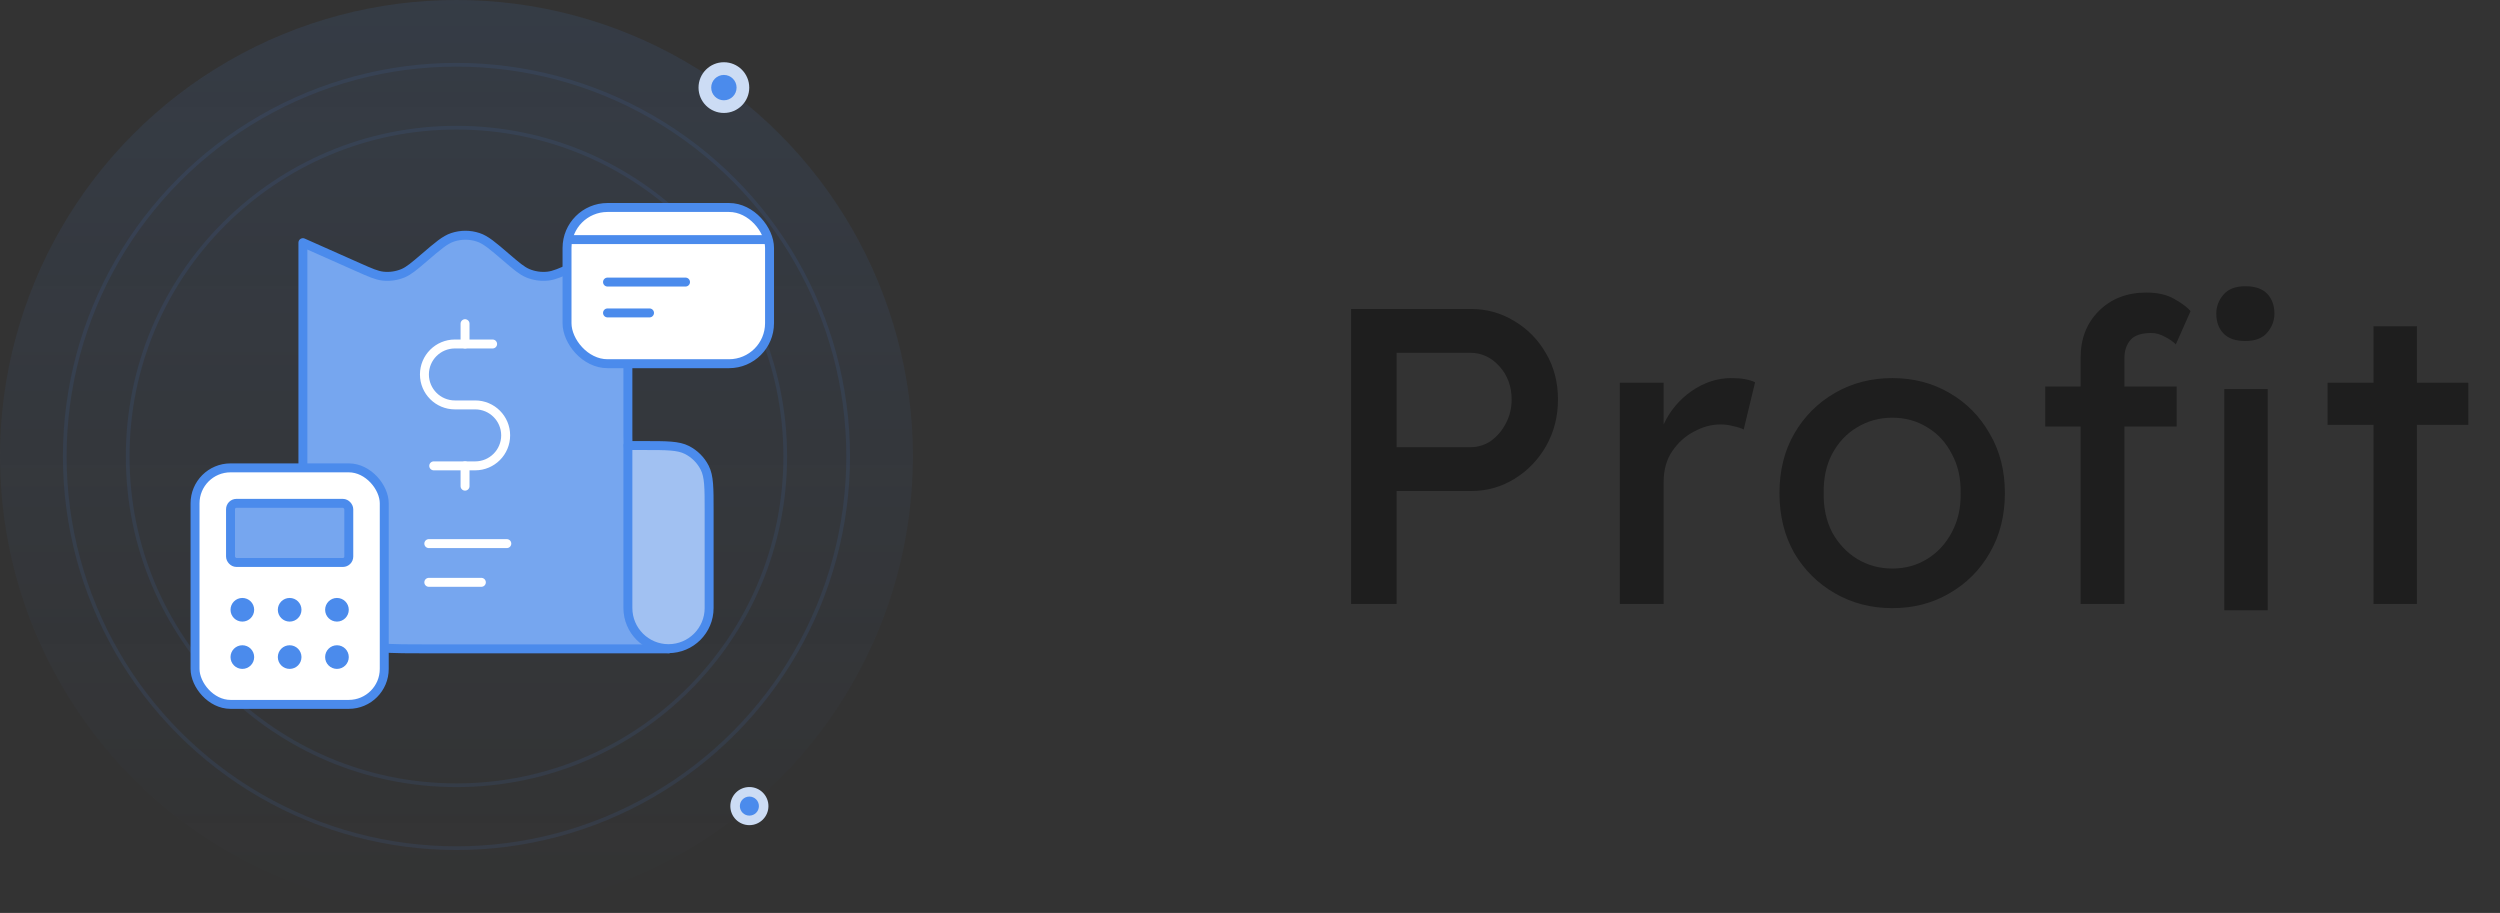
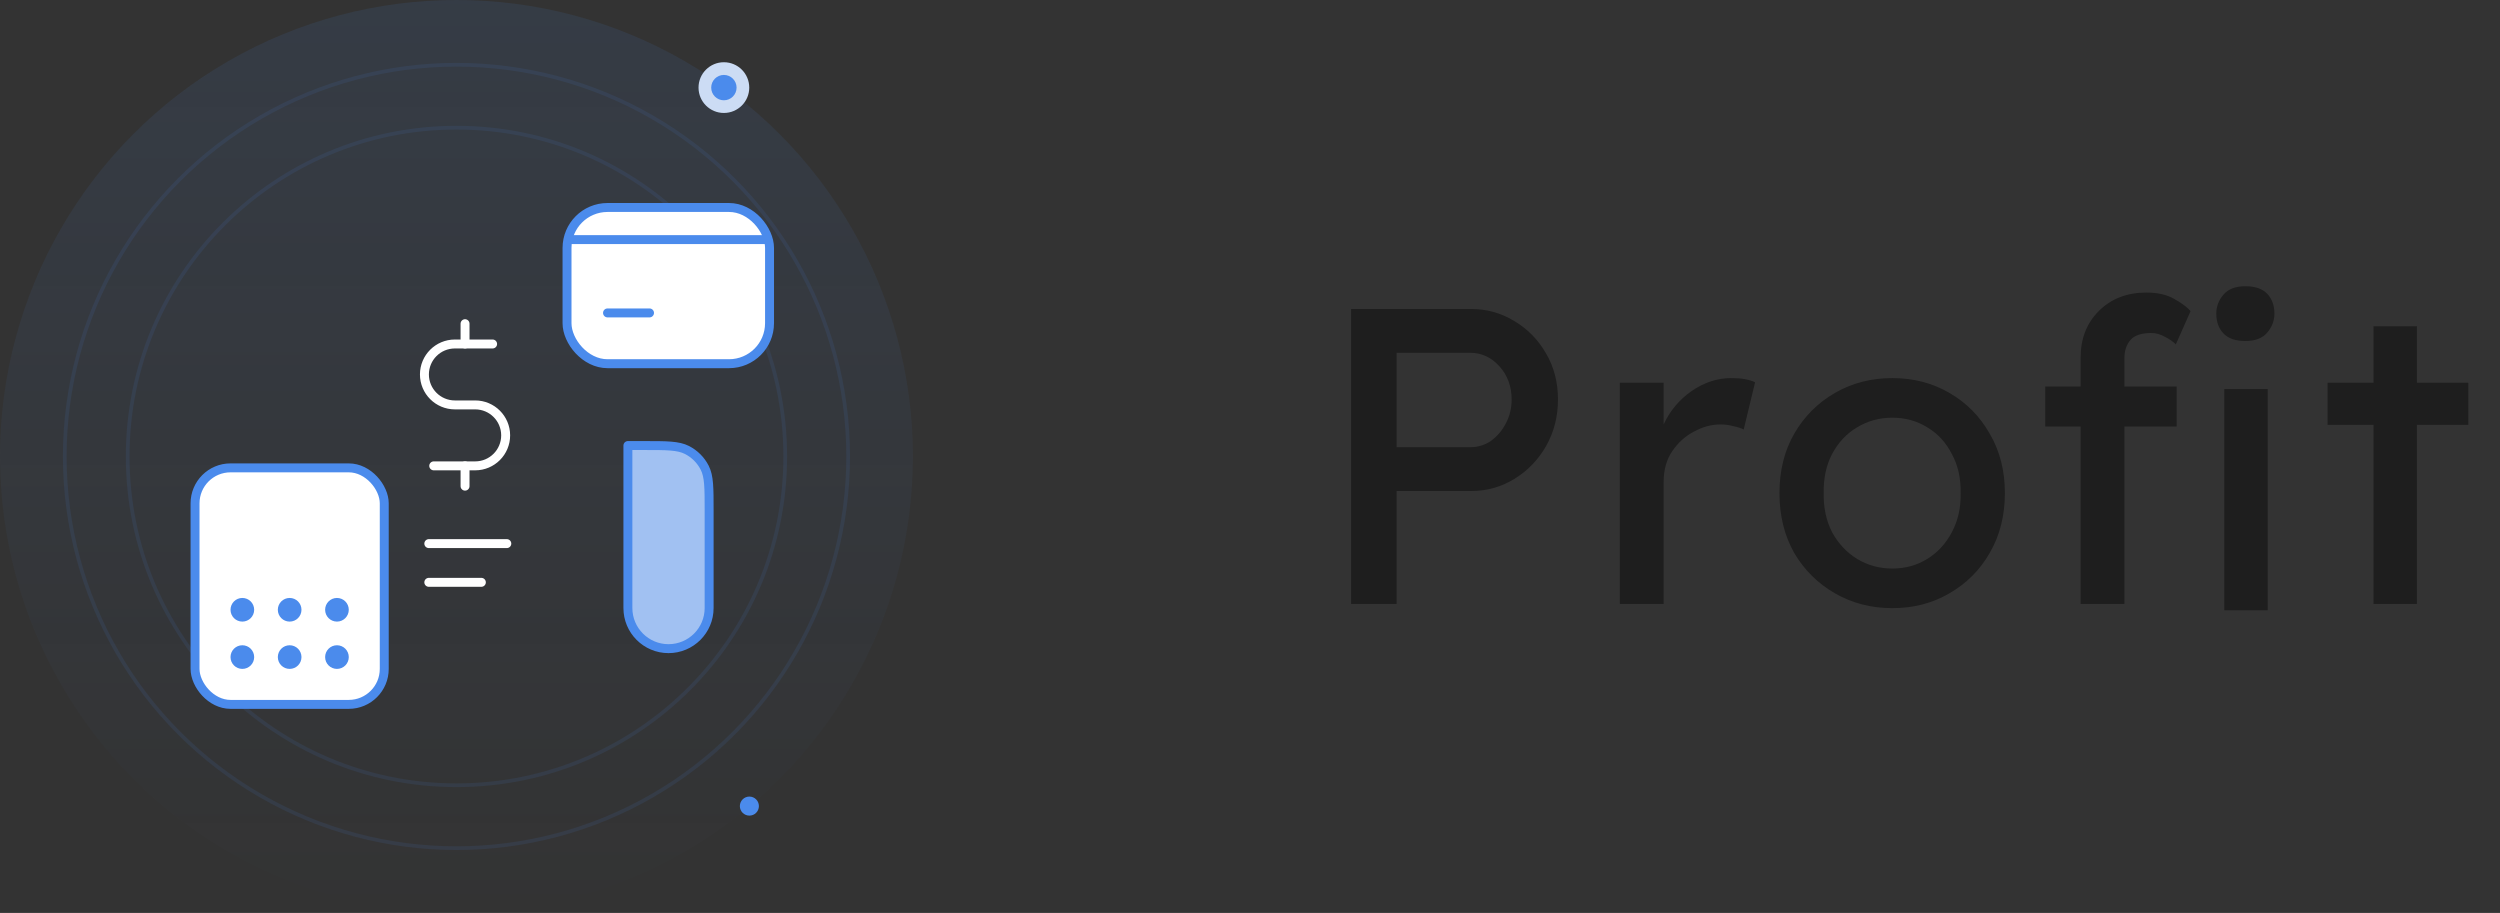
<svg xmlns="http://www.w3.org/2000/svg" width="178" height="65" viewBox="0 0 178 65" fill="none">
  <rect x="0" y="0" width="178" height="65" fill="#333333" stroke="none" />
  <path d="M104.748 22C105.868 22 106.898 22.29 107.838 22.87C108.778 23.43 109.528 24.2 110.088 25.18C110.648 26.14 110.928 27.23 110.928 28.45C110.928 29.65 110.648 30.75 110.088 31.75C109.528 32.73 108.778 33.51 107.838 34.09C106.898 34.67 105.868 34.96 104.748 34.96H99.438V43H96.198V22H104.748ZM104.688 31.84C105.228 31.84 105.718 31.69 106.158 31.39C106.598 31.07 106.948 30.66 107.208 30.16C107.488 29.64 107.628 29.07 107.628 28.45C107.628 27.51 107.338 26.72 106.758 26.08C106.178 25.44 105.488 25.12 104.688 25.12H99.438V31.84H104.688ZM124.152 30.58C123.952 30.48 123.702 30.4 123.402 30.34C123.122 30.26 122.822 30.22 122.502 30.22C121.862 30.22 121.232 30.39 120.612 30.73C119.992 31.05 119.472 31.52 119.052 32.14C118.652 32.74 118.452 33.46 118.452 34.3V43H115.332V27.25H118.452V30.22C118.892 29.26 119.552 28.47 120.432 27.85C121.332 27.23 122.272 26.92 123.252 26.92C123.992 26.92 124.562 27.02 124.962 27.22L124.152 30.58ZM142.748 35.11C142.748 36.71 142.388 38.13 141.668 39.37C140.968 40.59 140.008 41.55 138.788 42.25C137.588 42.95 136.238 43.3 134.738 43.3C133.238 43.3 131.878 42.95 130.658 42.25C129.438 41.55 128.468 40.59 127.748 39.37C127.048 38.13 126.698 36.71 126.698 35.11C126.698 33.51 127.048 32.1 127.748 30.88C128.468 29.64 129.438 28.67 130.658 27.97C131.878 27.27 133.238 26.92 134.738 26.92C136.238 26.92 137.588 27.27 138.788 27.97C140.008 28.67 140.968 29.64 141.668 30.88C142.388 32.1 142.748 33.51 142.748 35.11ZM139.598 35.11C139.618 34.05 139.408 33.12 138.968 32.32C138.548 31.5 137.968 30.87 137.228 30.43C136.488 29.97 135.658 29.74 134.738 29.74C133.818 29.74 132.978 29.97 132.218 30.43C131.478 30.87 130.888 31.5 130.448 32.32C130.028 33.12 129.828 34.05 129.848 35.11C129.828 36.15 130.028 37.08 130.448 37.9C130.888 38.7 131.478 39.33 132.218 39.79C132.978 40.25 133.818 40.48 134.738 40.48C135.658 40.48 136.488 40.25 137.228 39.79C137.968 39.33 138.548 38.7 138.968 37.9C139.408 37.08 139.618 36.15 139.598 35.11ZM154.979 30.37H151.259V43H148.139V30.37H145.619V27.52H148.139V25.48C148.139 24.12 148.569 23.01 149.429 22.15C150.309 21.27 151.439 20.83 152.819 20.83C153.619 20.83 154.279 20.98 154.799 21.28C155.339 21.58 155.729 21.87 155.969 22.15L154.919 24.52C154.719 24.32 154.459 24.14 154.139 23.98C153.819 23.8 153.499 23.71 153.179 23.71C152.459 23.71 151.959 23.88 151.679 24.22C151.399 24.56 151.259 24.98 151.259 25.48V27.52H154.979V30.37ZM159.869 24.28C159.169 24.28 158.649 24.1 158.309 23.74C157.969 23.38 157.799 22.91 157.799 22.33C157.799 21.83 157.969 21.38 158.309 20.98C158.649 20.58 159.169 20.38 159.869 20.38C160.569 20.38 161.089 20.56 161.429 20.92C161.769 21.28 161.939 21.75 161.939 22.33C161.939 22.83 161.769 23.28 161.429 23.68C161.089 24.08 160.569 24.28 159.869 24.28ZM161.459 43.45H158.369V27.7H161.459V43.45ZM172.085 43H168.995V30.25H165.725V27.25H168.995V23.23H172.085V27.25H175.745V30.25H172.085V43Z" fill="#1E1E1E" />
  <g clip-path="url(#clip0_583_6495)">
    <circle opacity="0.1" cx="32.5" cy="32.5" r="32.5" fill="url(#paint0_linear_583_6495)" />
    <circle opacity="0.1" cx="32.5" cy="32.5" r="27.889" stroke="#4B8BEC" stroke-width="0.264" />
    <circle opacity="0.1" cx="32.5" cy="32.5" r="23.409" stroke="#4B8BEC" stroke-width="0.264" />
-     <circle cx="53.356" cy="57.394" r="1.357" fill="#CCDCF4" />
    <circle cx="53.356" cy="57.394" r="0.678" fill="#4B8BEC" />
-     <path d="M21.567 17.278V36.946C21.567 40.185 21.567 41.805 22.198 43.043C22.753 44.131 23.637 45.016 24.726 45.571C25.963 46.201 27.583 46.201 30.823 46.201H47.598L44.84 32.414C44.79 32.161 44.765 32.035 44.747 31.908C44.731 31.794 44.72 31.681 44.713 31.567C44.706 31.439 44.706 31.31 44.706 31.052V17.278L40.783 19.022C39.898 19.415 39.456 19.611 39.009 19.66C38.518 19.714 38.022 19.642 37.567 19.45C37.153 19.274 36.785 18.959 36.05 18.33L36.05 18.33C35.075 17.493 34.587 17.075 34.047 16.896C33.456 16.7 32.817 16.7 32.226 16.896C31.686 17.075 31.198 17.493 30.223 18.33C29.488 18.959 29.12 19.274 28.706 19.45C28.251 19.642 27.755 19.714 27.264 19.66C26.817 19.611 26.375 19.415 25.49 19.022L21.567 17.278Z" fill="#76A6EF" stroke="#4B8BEC" stroke-width="0.637" stroke-linecap="round" stroke-linejoin="round" />
    <path d="M35.074 24.492H32.388C31.19 24.492 30.219 25.463 30.219 26.661V26.661C30.219 27.859 31.19 28.83 32.388 28.83H33.834C35.032 28.83 36.003 29.801 36.003 30.999V30.999C36.003 32.197 35.032 33.169 33.834 33.169H30.881" stroke="white" stroke-width="0.637" stroke-linecap="round" stroke-linejoin="round" />
    <path d="M33.111 24.492V23.046M33.111 33.169V34.615" stroke="white" stroke-width="0.637" stroke-linecap="round" stroke-linejoin="round" />
    <path d="M44.706 31.723H45.862C47.482 31.723 48.292 31.723 48.911 32.038C49.455 32.315 49.898 32.758 50.175 33.302C50.49 33.921 50.49 34.731 50.49 36.351V43.292C50.49 44.889 49.195 46.184 47.598 46.184V46.184C46.001 46.184 44.706 44.889 44.706 43.292V31.723Z" fill="#A1C1F2" stroke="#4B8BEC" stroke-width="0.637" stroke-linecap="round" stroke-linejoin="round" />
    <rect x="13.887" y="33.312" width="13.472" height="16.84" rx="2.526" fill="white" stroke="#4B8BEC" stroke-width="0.637" stroke-linecap="round" stroke-linejoin="round" />
-     <rect x="16.413" y="35.838" width="8.42" height="4.21" rx="0.421" fill="#76A6EF" stroke="#4B8BEC" stroke-width="0.637" stroke-linecap="round" stroke-linejoin="round" />
    <circle cx="17.255" cy="43.416" r="0.842" fill="#4B8BEC" />
    <circle cx="17.255" cy="46.784" r="0.842" fill="#4B8BEC" />
    <circle cx="20.623" cy="43.416" r="0.842" fill="#4B8BEC" />
    <circle cx="20.623" cy="46.784" r="0.842" fill="#4B8BEC" />
    <circle cx="23.991" cy="43.416" r="0.842" fill="#4B8BEC" />
    <circle cx="23.991" cy="46.784" r="0.842" fill="#4B8BEC" />
    <rect x="40.372" y="14.773" width="14.419" height="11.123" rx="2.884" fill="white" stroke="#4B8BEC" stroke-width="0.637" stroke-linecap="round" stroke-linejoin="round" />
    <path d="M40.732 17.061H54.43" stroke="#4B8BEC" stroke-width="0.637" stroke-linecap="round" stroke-linejoin="round" />
-     <path d="M43.255 20.083H48.809" stroke="#4B8BEC" stroke-width="0.637" stroke-linecap="round" stroke-linejoin="round" />
    <path d="M30.531 38.705H36.085" stroke="white" stroke-width="0.637" stroke-linecap="round" stroke-linejoin="round" />
    <path d="M30.531 41.462H34.273" stroke="white" stroke-width="0.637" stroke-linecap="round" stroke-linejoin="round" />
    <path d="M43.255 22.28H46.246" stroke="#4B8BEC" stroke-width="0.637" stroke-linecap="round" stroke-linejoin="round" />
  </g>
  <circle cx="51.541" cy="6.237" r="1.806" fill="#CCDCF4" />
  <circle cx="51.541" cy="6.238" r="0.903" fill="#4B8BEC" />
  <defs>
    <linearGradient id="paint0_linear_583_6495" x1="32.5" y1="0" x2="32.5" y2="65" gradientUnits="userSpaceOnUse">
      <stop stop-color="#4B8BEC" />
      <stop offset="1" stop-color="#4B8BEC" stop-opacity="0" />
    </linearGradient>
    <clipPath id="clip0_583_6495">
      <rect width="65" height="65" fill="white" />
    </clipPath>
  </defs>
</svg>